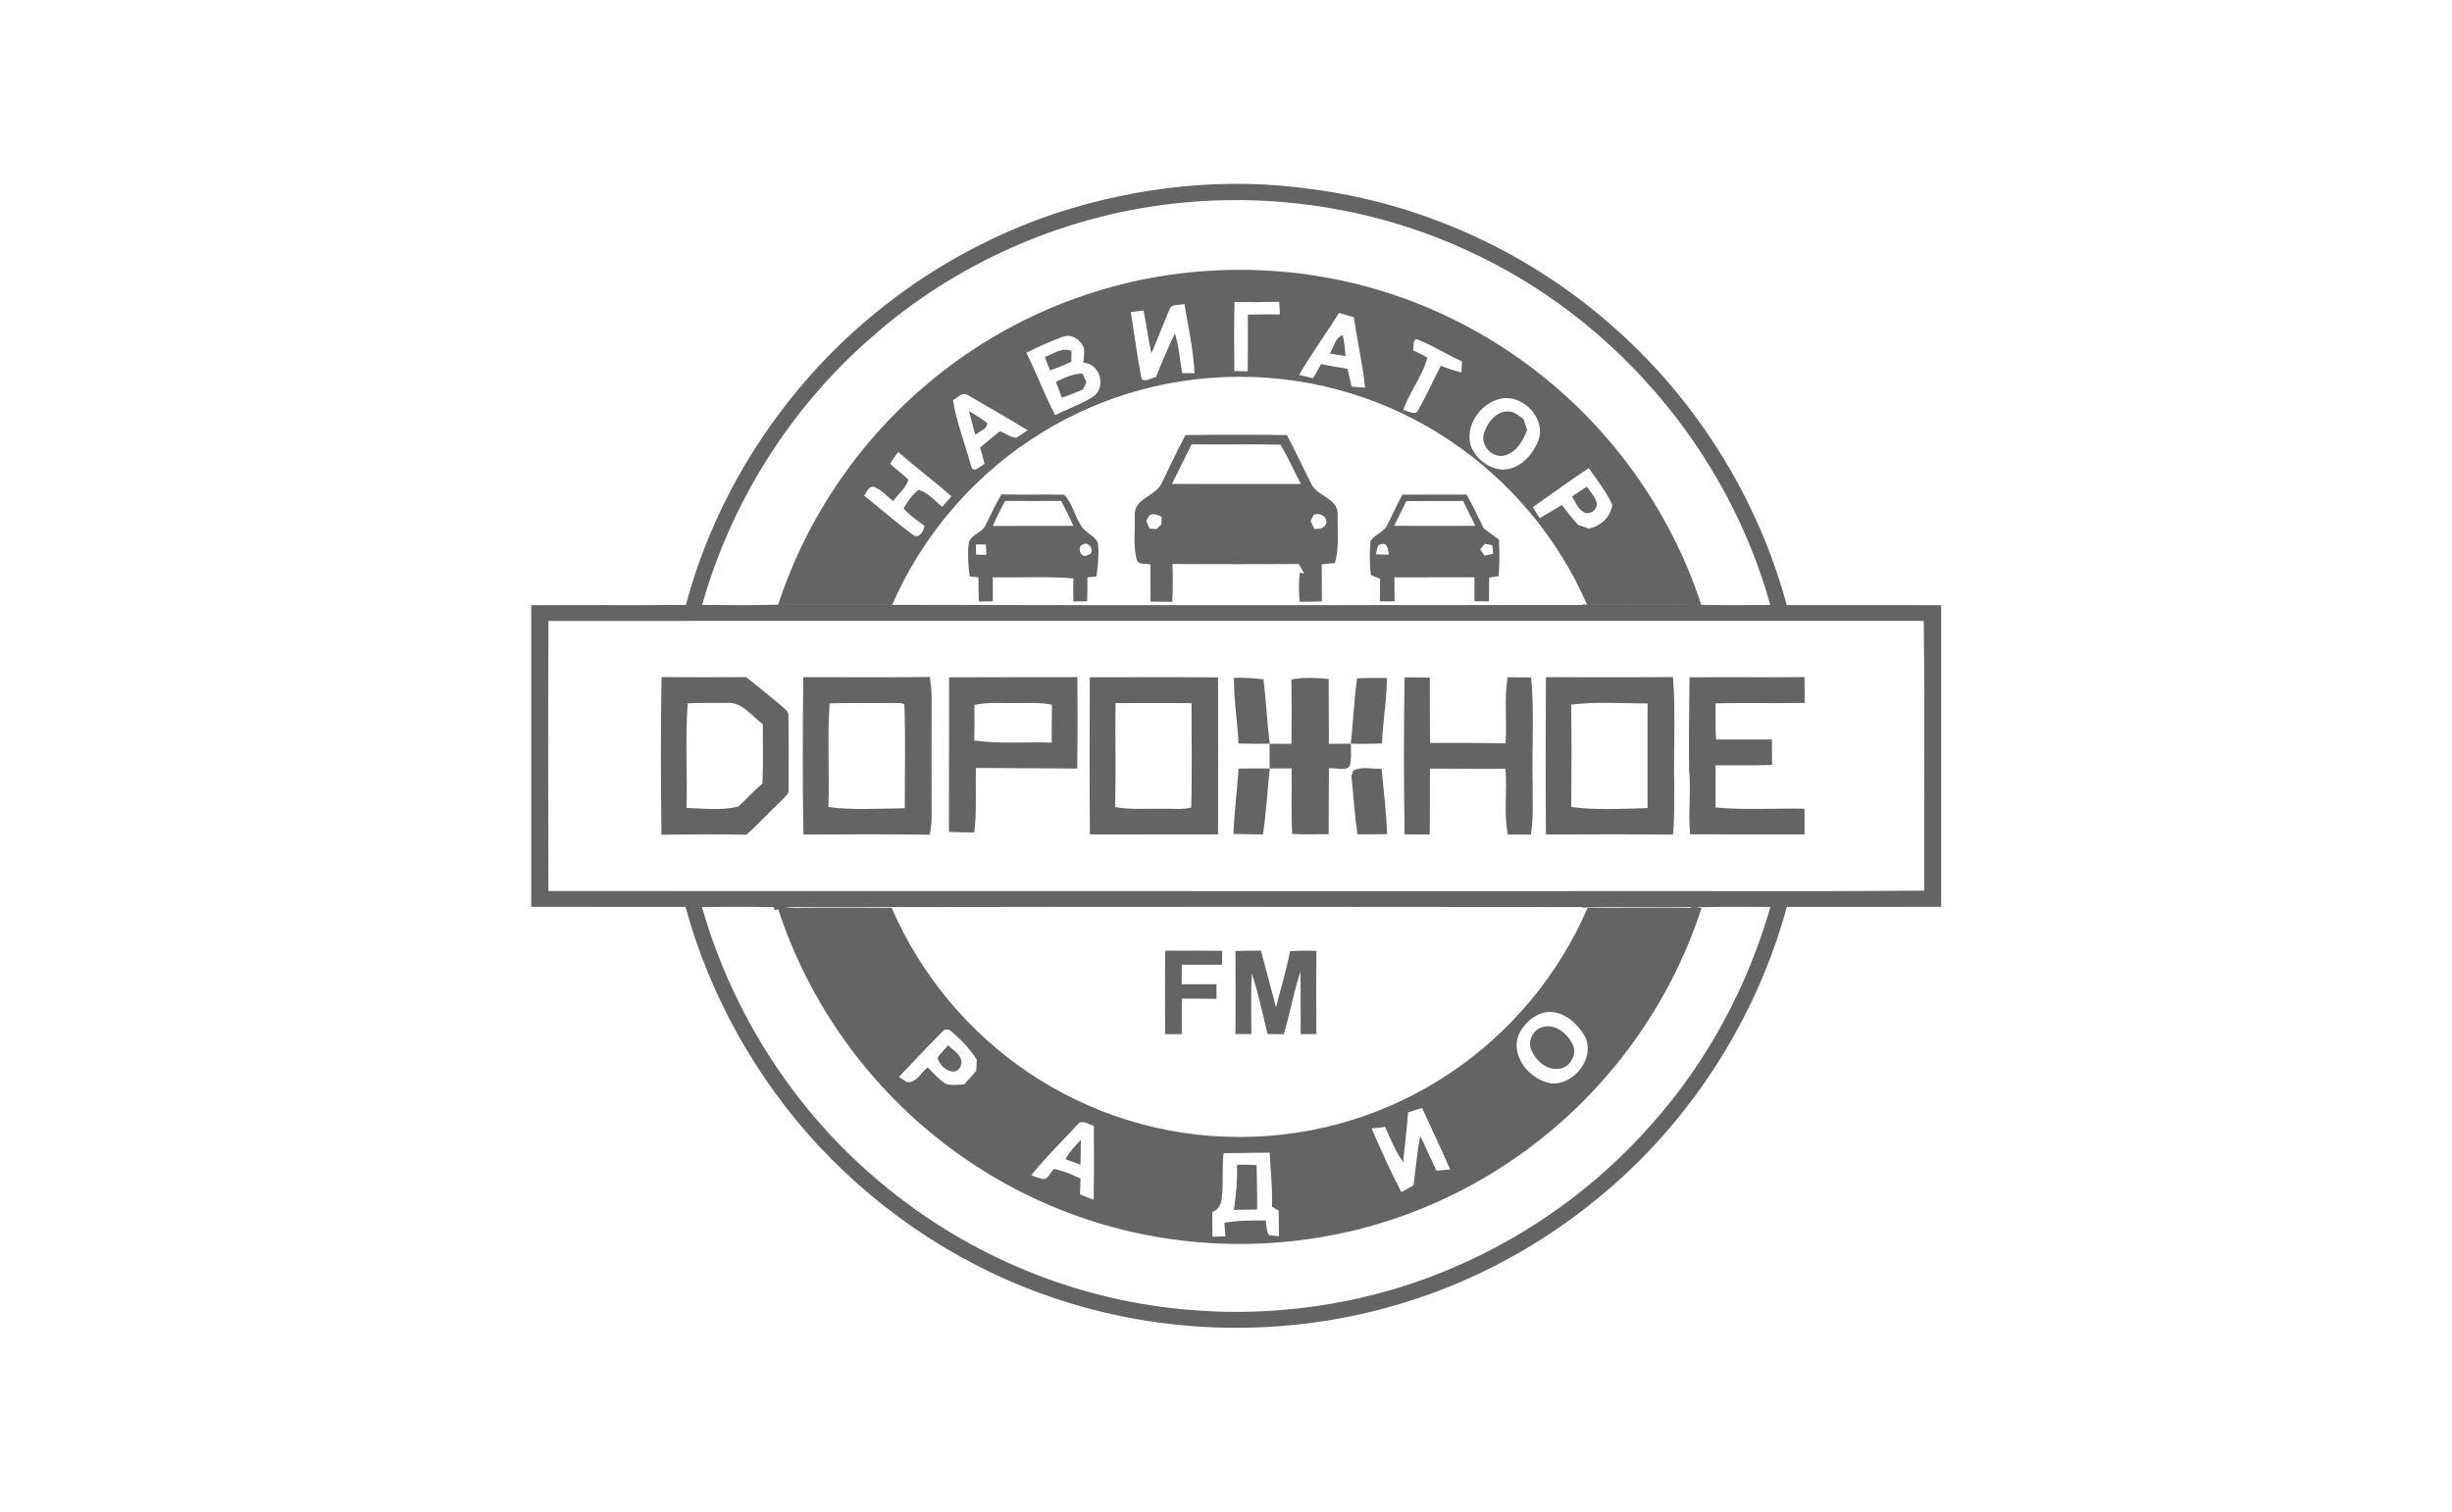
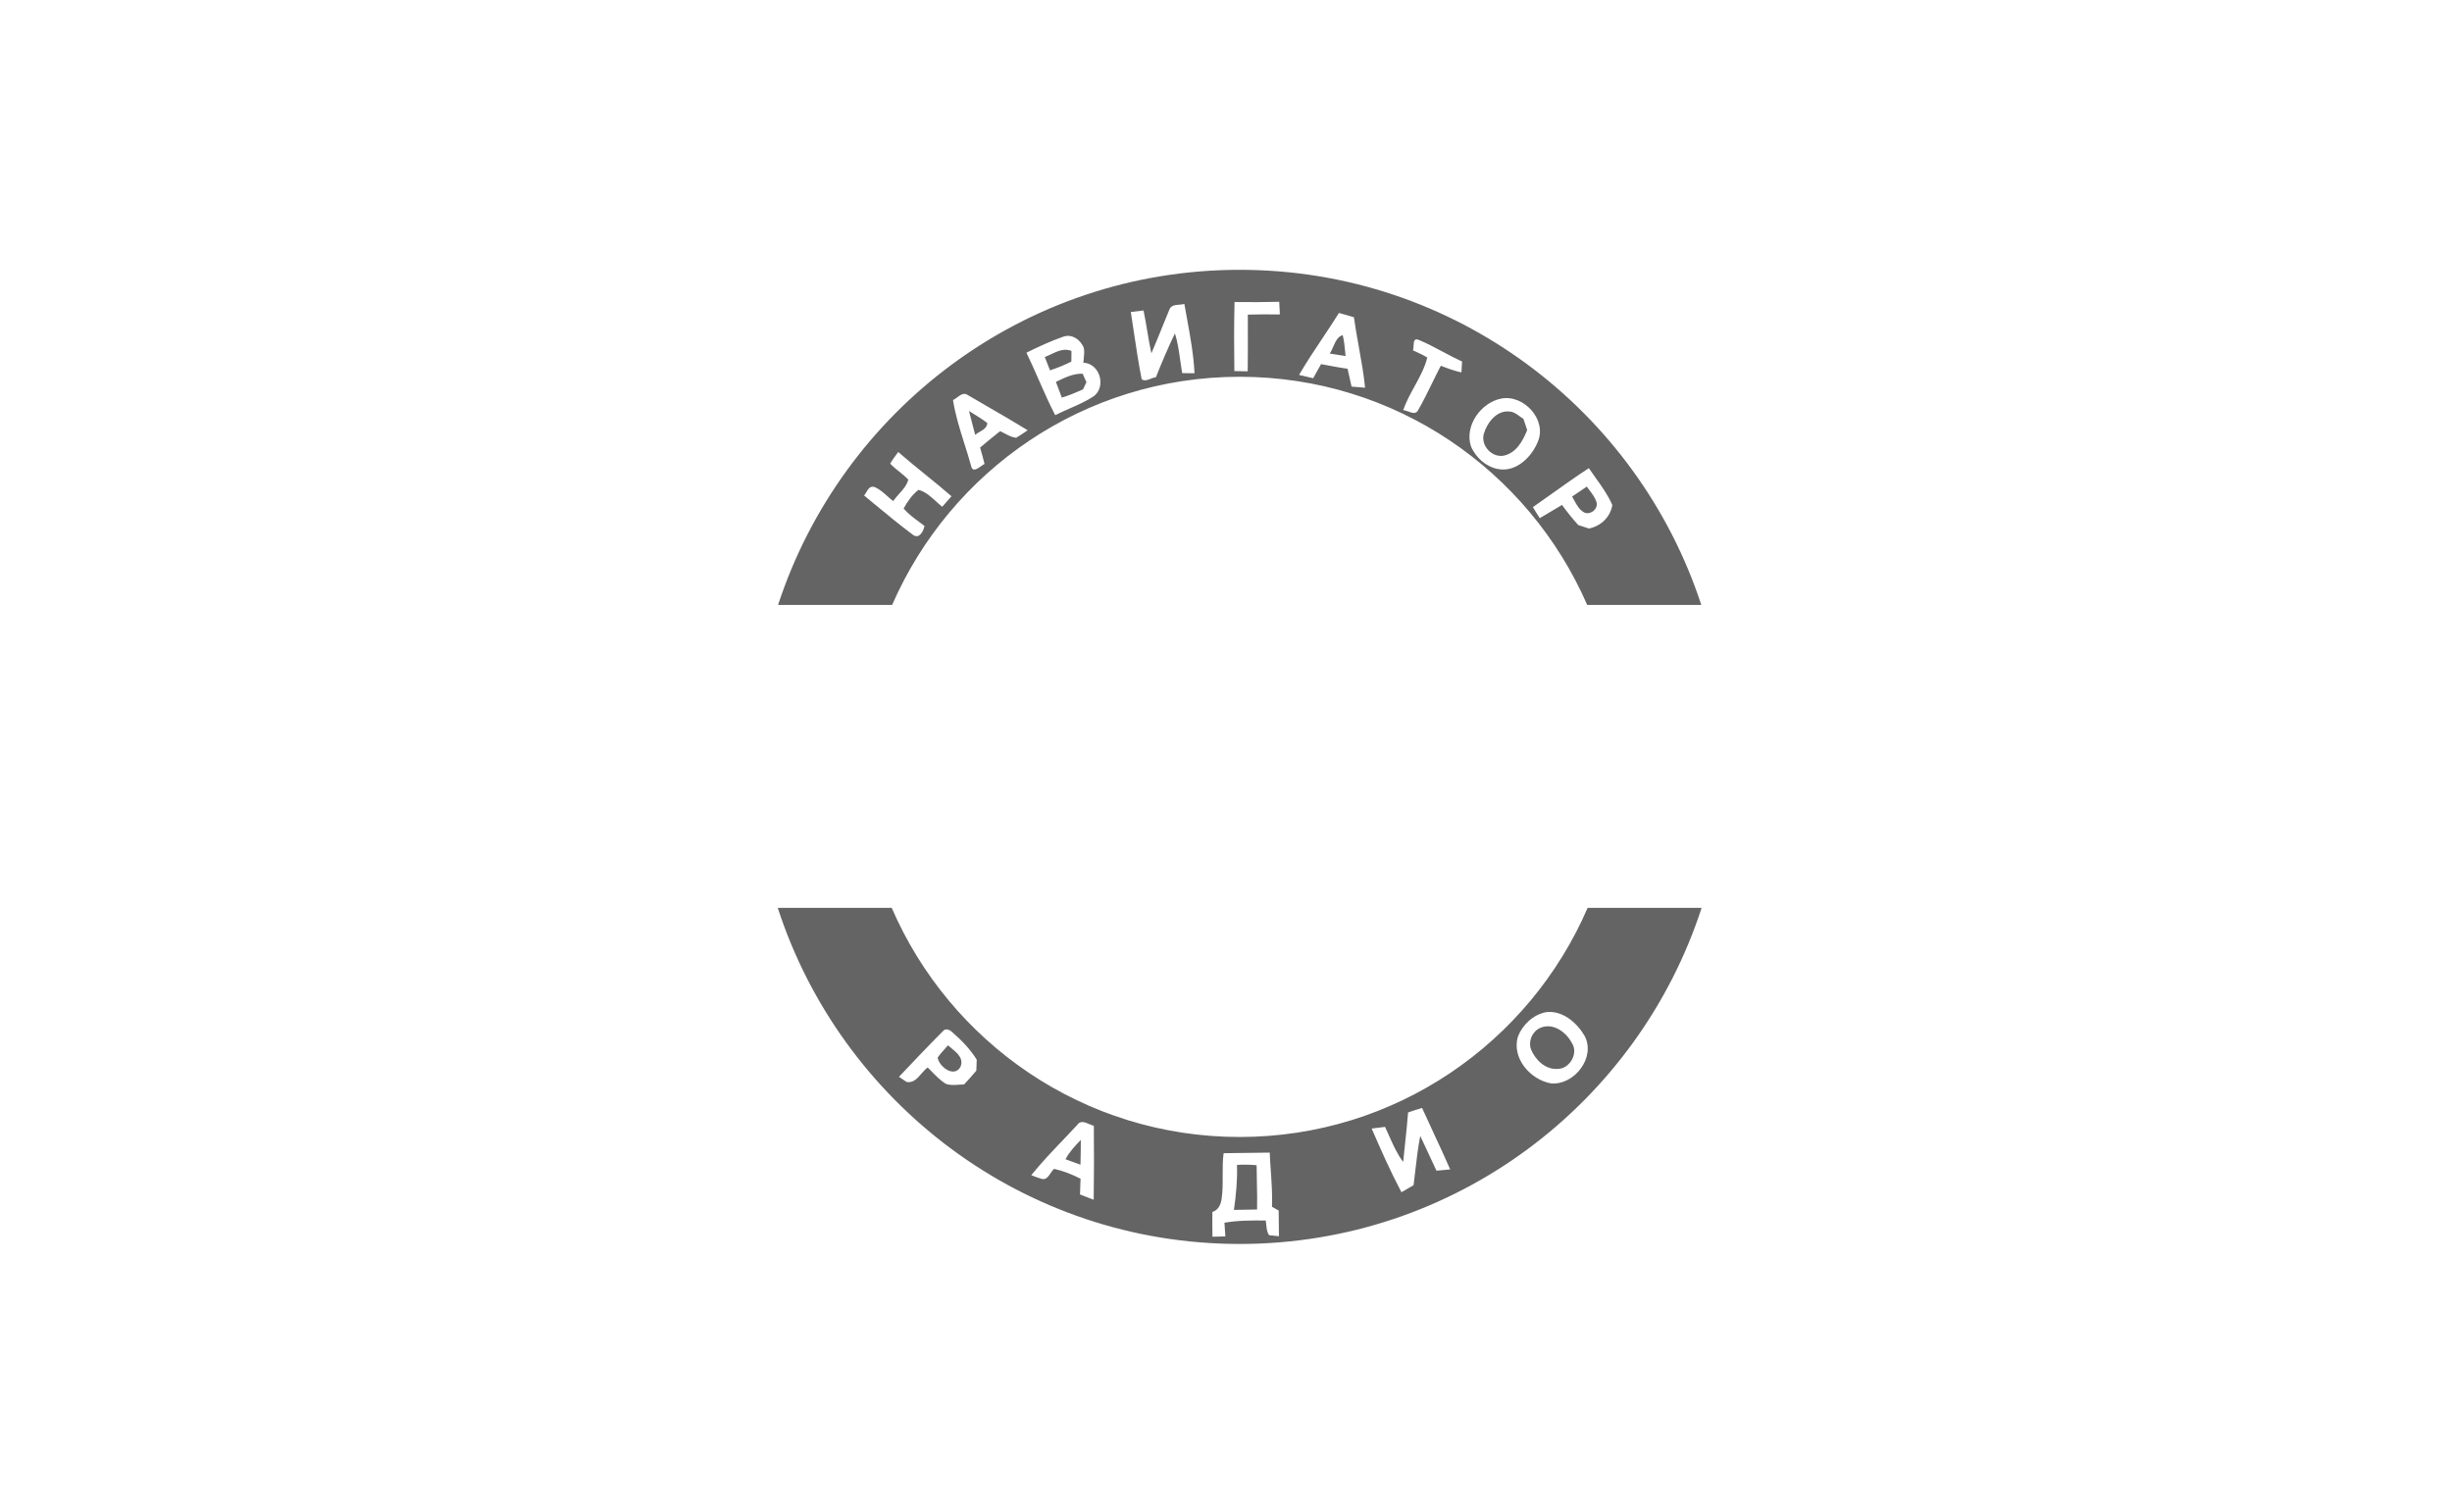
<svg xmlns="http://www.w3.org/2000/svg" viewBox="0 0 120 74" fill="none">
  <path fill-rule="evenodd" clip-rule="evenodd" d="M60.669 13.208C71.209 13.208 80.145 20.088 83.261 29.613H77.677C74.816 23.04 68.278 18.444 60.669 18.444C53.061 18.444 46.523 23.04 43.661 29.613H38.078C41.194 20.088 50.13 13.208 60.669 13.208ZM83.276 44.443C80.174 53.993 71.226 60.895 60.669 60.895C50.113 60.895 41.164 53.993 38.063 44.443H43.641C46.492 51.041 53.042 55.658 60.669 55.658C68.296 55.658 74.847 51.041 77.698 44.443H83.276ZM43.566 22.697C43.702 22.84 43.855 22.964 44.008 23.087C44.162 23.211 44.315 23.334 44.451 23.477C44.386 23.749 44.194 23.963 44.003 24.175C43.9 24.291 43.796 24.406 43.714 24.529C43.611 24.453 43.514 24.366 43.417 24.279C43.219 24.102 43.02 23.924 42.773 23.833C42.578 23.789 42.483 23.948 42.394 24.099C42.36 24.156 42.327 24.213 42.289 24.256C42.462 24.398 42.635 24.541 42.808 24.685C43.431 25.2 44.055 25.717 44.704 26.199C45.003 26.384 45.198 25.992 45.245 25.747C45.16 25.68 45.073 25.616 44.986 25.552C44.715 25.351 44.443 25.149 44.222 24.894C44.411 24.552 44.639 24.219 44.952 23.979C45.289 24.067 45.555 24.31 45.815 24.548C45.913 24.638 46.011 24.727 46.112 24.807C46.261 24.634 46.413 24.463 46.566 24.293C46.149 23.93 45.719 23.581 45.289 23.233C44.842 22.87 44.394 22.507 43.96 22.127L43.92 22.18C43.795 22.348 43.669 22.515 43.566 22.697ZM47.197 21.719C46.975 21.016 46.752 20.312 46.64 19.583C46.707 19.554 46.775 19.504 46.844 19.452C47.011 19.329 47.186 19.2 47.373 19.345C47.658 19.511 47.943 19.676 48.228 19.842C48.92 20.242 49.613 20.642 50.293 21.061C50.257 21.086 50.22 21.111 50.183 21.137C50.034 21.239 49.885 21.341 49.73 21.43C49.531 21.41 49.355 21.316 49.179 21.223C49.102 21.182 49.025 21.141 48.946 21.106C48.614 21.37 48.286 21.637 47.965 21.911C48.044 22.175 48.117 22.442 48.183 22.711C48.137 22.733 48.081 22.773 48.02 22.816C47.827 22.953 47.592 23.119 47.527 22.813C47.427 22.446 47.312 22.083 47.197 21.719ZM47.658 20.265C47.884 20.404 48.109 20.543 48.317 20.707C48.312 20.928 48.126 21.035 47.946 21.14C47.866 21.186 47.787 21.232 47.726 21.287C47.688 21.138 47.648 20.99 47.609 20.841C47.545 20.601 47.481 20.361 47.422 20.119C47.5 20.168 47.579 20.217 47.658 20.265ZM50.233 17.266C50.446 17.704 50.642 18.149 50.837 18.595C51.093 19.177 51.349 19.759 51.641 20.323C51.869 20.207 52.105 20.104 52.34 20C52.744 19.823 53.148 19.646 53.518 19.404C54.157 18.936 53.833 17.789 53.019 17.755C53.024 17.693 53.031 17.631 53.037 17.569C53.056 17.395 53.075 17.22 53.044 17.046C52.906 16.643 52.457 16.322 52.028 16.484C51.411 16.7 50.819 16.975 50.233 17.266ZM52.983 18.293C52.538 18.28 52.138 18.473 51.748 18.66L51.676 18.695C51.772 18.951 51.869 19.209 51.966 19.465C52.322 19.357 52.665 19.212 53.004 19.058L53.17 18.707C53.123 18.604 53.029 18.397 52.983 18.293ZM52.437 17.178C52.086 17.035 51.76 17.189 51.44 17.34C51.337 17.389 51.234 17.438 51.131 17.476C51.173 17.585 51.216 17.694 51.259 17.803C51.302 17.911 51.344 18.02 51.387 18.129C51.746 18.012 52.095 17.871 52.431 17.701C52.431 17.632 52.433 17.562 52.434 17.492C52.435 17.387 52.437 17.282 52.437 17.178ZM56.348 17.298C56.529 16.878 56.7 16.455 56.871 16.032C56.99 15.738 57.108 15.445 57.23 15.154C57.307 14.948 57.512 14.931 57.712 14.915C57.8 14.908 57.887 14.901 57.962 14.877C58.002 15.109 58.044 15.34 58.087 15.571C58.25 16.465 58.414 17.36 58.459 18.268C58.258 18.271 58.056 18.271 57.855 18.264C57.819 18.059 57.791 17.852 57.761 17.646C57.699 17.199 57.636 16.751 57.501 16.319C57.163 17.023 56.858 17.742 56.569 18.468C56.492 18.473 56.406 18.506 56.32 18.54C56.162 18.602 56 18.666 55.873 18.562C55.716 17.768 55.596 16.966 55.477 16.166C55.433 15.868 55.388 15.57 55.342 15.273L55.963 15.199C56.035 15.535 56.092 15.875 56.148 16.215C56.208 16.577 56.268 16.939 56.348 17.298ZM60.409 18.165C60.626 18.168 60.843 18.171 61.062 18.176C61.071 17.583 61.07 16.991 61.069 16.399C61.068 16.066 61.067 15.734 61.068 15.401C61.59 15.389 62.112 15.383 62.636 15.393C62.631 15.291 62.626 15.188 62.621 15.086L62.621 15.084C62.616 14.981 62.611 14.877 62.605 14.774C61.877 14.794 61.147 14.793 60.418 14.785C60.389 15.911 60.394 17.039 60.409 18.165ZM64.266 18.515C64.035 18.463 63.805 18.409 63.576 18.353C63.934 17.737 64.329 17.144 64.725 16.551C64.997 16.143 65.269 15.735 65.529 15.319C65.773 15.386 66.017 15.455 66.26 15.529C66.327 16.019 66.415 16.506 66.503 16.993C66.621 17.652 66.74 18.311 66.807 18.979C66.724 18.972 66.6 18.962 66.476 18.952C66.352 18.942 66.228 18.932 66.145 18.925C66.109 18.758 66.071 18.591 66.033 18.424C66.005 18.3 65.977 18.176 65.949 18.052C65.669 18.014 65.391 17.962 65.114 17.91C64.96 17.88 64.806 17.851 64.652 17.825C64.525 18.057 64.395 18.287 64.266 18.515ZM65.25 16.968C65.359 16.721 65.47 16.466 65.712 16.407C65.781 16.674 65.806 16.949 65.832 17.222C65.838 17.292 65.845 17.361 65.852 17.429C65.592 17.391 65.333 17.351 65.074 17.307C65.142 17.213 65.196 17.092 65.25 16.968ZM69.15 17.15C69.188 17.168 69.226 17.185 69.264 17.202C69.465 17.294 69.666 17.386 69.852 17.504C69.725 18.007 69.475 18.463 69.224 18.92C69.018 19.296 68.811 19.673 68.672 20.077C68.745 20.081 68.829 20.112 68.915 20.143C69.109 20.213 69.312 20.286 69.409 20.066C69.655 19.639 69.871 19.196 70.088 18.753C70.227 18.468 70.366 18.184 70.513 17.904C70.842 18.032 71.175 18.157 71.522 18.23C71.527 18.141 71.532 18.052 71.537 17.963C71.542 17.874 71.547 17.786 71.552 17.697C71.233 17.551 70.923 17.386 70.613 17.221C70.224 17.013 69.835 16.806 69.427 16.637C69.197 16.545 69.188 16.739 69.18 16.928C69.176 17.011 69.172 17.094 69.15 17.15ZM71.99 21.855C71.656 20.843 72.48 19.705 73.467 19.512C74.571 19.296 75.723 20.547 75.26 21.627C74.95 22.391 74.174 23.145 73.288 22.955C72.712 22.838 72.219 22.393 71.99 21.855ZM72.614 21.244C72.78 20.692 73.243 20.065 73.892 20.147C74.08 20.161 74.232 20.274 74.382 20.386C74.441 20.429 74.499 20.473 74.559 20.51C74.617 20.691 74.677 20.871 74.74 21.05C74.532 21.58 74.207 22.167 73.607 22.302C73.022 22.424 72.461 21.82 72.614 21.244ZM75.018 24.826C75.129 25.007 75.24 25.186 75.352 25.366C75.555 25.251 75.754 25.131 75.953 25.01C76.116 24.912 76.279 24.814 76.444 24.718C76.692 25.059 76.955 25.39 77.239 25.702C77.37 25.744 77.501 25.787 77.633 25.83L77.762 25.872C78.347 25.751 78.803 25.326 78.907 24.726C78.703 24.248 78.401 23.827 78.101 23.408C77.985 23.245 77.868 23.082 77.758 22.917C77.136 23.323 76.532 23.753 75.927 24.184C75.624 24.399 75.322 24.614 75.018 24.826ZM77.657 23.82C77.419 23.986 77.18 24.149 76.938 24.308C76.975 24.37 77.011 24.435 77.046 24.501C77.177 24.742 77.312 24.993 77.571 25.105C77.885 25.195 78.22 24.9 78.132 24.576C78.063 24.361 77.926 24.18 77.79 24C77.745 23.941 77.7 23.881 77.657 23.82ZM43.995 52.714C44.704 51.962 45.416 51.212 46.142 50.482C46.273 50.315 46.493 50.411 46.612 50.536C47.063 50.928 47.486 51.362 47.801 51.873C47.797 52.008 47.786 52.28 47.78 52.414C47.586 52.643 47.386 52.867 47.182 53.086C47.098 53.087 47.012 53.093 46.926 53.099C46.707 53.116 46.485 53.133 46.279 53.051C46.015 52.883 45.796 52.658 45.578 52.434C45.519 52.373 45.46 52.313 45.4 52.254C45.295 52.33 45.2 52.439 45.103 52.55C44.899 52.786 44.69 53.027 44.37 52.964C44.304 52.92 44.194 52.846 44.102 52.785L43.995 52.714ZM46.523 51.278C46.825 51.523 47.196 51.823 46.996 52.241C46.68 52.768 45.959 52.215 45.888 51.773C46.005 51.603 46.144 51.451 46.282 51.298C46.319 51.257 46.358 51.215 46.395 51.172C46.435 51.206 46.478 51.241 46.523 51.278ZM52.028 55.801C51.493 56.362 50.958 56.924 50.47 57.528C50.632 57.596 50.797 57.654 50.965 57.705C51.185 57.774 51.305 57.596 51.42 57.425C51.473 57.346 51.524 57.27 51.584 57.218C52.037 57.317 52.468 57.492 52.882 57.7C52.875 57.872 52.869 58.045 52.863 58.219L52.855 58.471L53.078 58.558C53.227 58.616 53.376 58.674 53.525 58.731C53.544 57.524 53.543 56.316 53.532 55.11C53.463 55.093 53.388 55.061 53.312 55.028C53.095 54.935 52.867 54.836 52.713 55.076C52.487 55.32 52.258 55.56 52.028 55.801ZM52.895 55.803C52.613 56.091 52.334 56.389 52.145 56.747L52.299 56.804C52.491 56.875 52.683 56.946 52.878 57.014C52.887 56.61 52.895 56.207 52.895 55.803ZM59.837 57.548C59.836 57.182 59.834 56.816 59.883 56.452C60.445 56.443 61.007 56.437 61.569 56.43L61.571 56.43L62.14 56.423C62.152 56.724 62.173 57.026 62.194 57.327C62.233 57.909 62.273 58.491 62.251 59.075L62.578 59.261C62.578 59.492 62.582 59.724 62.585 59.956C62.587 60.142 62.59 60.329 62.592 60.515C62.483 60.505 62.278 60.484 62.151 60.471L62.147 60.471L62.143 60.47L62.112 60.467C62.005 60.319 61.988 60.14 61.971 59.962C61.965 59.889 61.958 59.817 61.945 59.747C61.269 59.741 60.591 59.739 59.924 59.855C59.938 60.078 59.953 60.302 59.969 60.526L59.337 60.54L59.336 60.406C59.331 60.047 59.327 59.688 59.333 59.329C59.617 59.244 59.747 58.967 59.785 58.694C59.84 58.314 59.839 57.931 59.837 57.548ZM60.538 57.026C60.859 57.002 61.179 57.013 61.499 57.039C61.499 57.336 61.506 57.632 61.513 57.928C61.522 58.355 61.531 58.782 61.521 59.208C61.142 59.21 60.765 59.218 60.388 59.228C60.492 58.499 60.563 57.764 60.538 57.026ZM68.911 54.458C68.875 54.945 68.822 55.431 68.77 55.918C68.735 56.238 68.701 56.558 68.671 56.879C68.374 56.488 68.176 56.04 67.978 55.593C67.915 55.449 67.85 55.304 67.784 55.163C67.565 55.189 67.346 55.217 67.129 55.246C67.585 56.298 68.05 57.35 68.586 58.363C68.663 58.318 68.74 58.273 68.817 58.229C68.939 58.158 69.06 58.088 69.18 58.017C69.209 57.796 69.234 57.574 69.259 57.352C69.326 56.768 69.393 56.184 69.507 55.606C69.656 55.919 69.802 56.235 69.948 56.55L69.948 56.552C70.065 56.804 70.182 57.056 70.3 57.308C70.525 57.289 70.748 57.268 70.972 57.246C70.721 56.669 70.455 56.099 70.19 55.528C69.99 55.098 69.79 54.668 69.596 54.236C69.365 54.305 69.137 54.379 68.911 54.458ZM74.286 50.743C74.514 50.159 75.041 49.664 75.666 49.547C76.466 49.448 77.171 50.059 77.551 50.709C78.109 51.772 77.04 53.134 75.906 53.035C74.897 52.855 73.974 51.807 74.286 50.743ZM75.363 50.324C75.982 50.043 76.632 50.503 76.917 51.042C77.271 51.549 76.826 52.331 76.222 52.326C75.634 52.365 75.142 51.889 74.931 51.378C74.779 50.974 74.981 50.508 75.363 50.324Z" fill="#646464" />
-   <path fill-rule="evenodd" clip-rule="evenodd" d="M60.461 46.553C60.877 46.538 61.294 46.533 61.711 46.539C61.958 47.46 62.198 48.384 62.449 49.305C62.678 48.392 62.959 47.491 63.133 46.564C63.562 46.532 63.994 46.533 64.425 46.549C64.406 47.905 64.416 49.263 64.421 50.619C64.163 50.619 63.907 50.623 63.654 50.624C63.649 49.603 63.66 48.582 63.644 47.561C63.309 48.565 63.133 49.614 62.828 50.629C62.562 50.624 62.297 50.619 62.032 50.615C61.787 49.627 61.59 48.627 61.263 47.663C61.209 48.648 61.243 49.637 61.242 50.623C60.981 50.621 60.722 50.619 60.462 50.616C60.473 49.261 60.477 47.908 60.462 46.553H60.461ZM57.017 46.539C57.949 46.535 58.88 46.533 59.812 46.544C59.809 46.771 59.806 46.998 59.806 47.227C59.148 47.227 58.491 47.227 57.835 47.227C57.836 47.545 57.835 47.862 57.831 48.182C58.398 48.18 58.965 48.185 59.533 48.178C59.533 48.416 59.533 48.656 59.536 48.895C58.97 48.886 58.401 48.888 57.835 48.886C57.838 49.465 57.839 50.045 57.835 50.624H57.02C57.015 49.263 57.015 47.902 57.02 46.541L57.017 46.539ZM66.227 37.728C66.648 37.493 67.158 37.662 67.619 37.628C67.704 38.697 67.854 39.76 67.882 40.833C67.398 40.836 66.916 40.839 66.434 40.843C66.293 39.894 66.24 38.933 66.137 37.98C66.159 37.916 66.203 37.79 66.227 37.728ZM60.615 37.623C61.124 37.614 61.632 37.611 62.142 37.618C62.02 38.694 61.978 39.778 61.807 40.847C61.327 40.839 60.845 40.836 60.366 40.822C60.404 39.752 60.546 38.691 60.615 37.623ZM82.685 33.157C84.559 33.14 86.435 33.16 88.311 33.146C88.32 33.566 88.322 33.987 88.319 34.408C86.865 34.438 85.411 34.395 83.959 34.431C83.954 35.022 83.952 35.61 83.981 36.2C84.892 36.193 85.803 36.2 86.714 36.199C86.722 36.614 86.722 37.032 86.725 37.447C85.803 37.475 84.882 37.459 83.963 37.462C83.957 38.15 83.959 38.837 83.956 39.525C85.401 39.662 86.859 39.56 88.311 39.587C88.317 40.005 88.316 40.424 88.314 40.844C86.446 40.841 84.579 40.85 82.713 40.841C82.614 39.797 82.766 38.749 82.665 37.705C82.643 36.188 82.669 34.672 82.685 33.157ZM68.739 40.844C68.7 38.283 68.697 35.718 68.739 33.157C69.15 33.162 69.561 33.163 69.974 33.166C69.984 34.232 69.972 35.3 69.987 36.367C71.22 36.369 72.452 36.362 73.684 36.39C73.756 35.312 73.607 34.221 73.782 33.153C74.166 33.16 74.551 33.162 74.934 33.157C75.095 34.873 74.965 36.603 75.007 38.325C74.996 39.169 75.059 40.019 74.922 40.858C74.546 40.849 74.171 40.847 73.796 40.855C73.582 39.797 73.772 38.705 73.676 37.632C72.445 37.643 71.213 37.628 69.983 37.624C69.971 38.7 69.992 39.775 69.966 40.849C69.556 40.844 69.148 40.843 68.74 40.844H68.739ZM66.416 33.206C66.901 33.187 67.388 33.183 67.873 33.191C67.873 34.266 67.672 35.325 67.634 36.397C67.124 36.413 66.613 36.42 66.103 36.404C66.231 35.34 66.263 34.266 66.416 33.206ZM63.202 33.262C63.218 34.312 63.217 35.363 63.203 36.413C62.846 36.41 62.487 36.409 62.131 36.409C62.133 36.812 62.134 37.215 62.136 37.618C62.495 37.617 62.855 37.617 63.214 37.614C63.229 38.683 63.177 39.753 63.24 40.819C63.834 40.867 64.43 40.828 65.026 40.836C65.033 39.763 65.026 38.689 65.037 37.614C65.359 37.568 65.787 37.75 66.038 37.533C66.159 37.169 66.108 36.781 66.111 36.407C65.752 36.407 65.393 36.409 65.036 36.41C65.023 35.352 65.036 34.295 65.026 33.237C64.42 33.179 63.804 33.146 63.202 33.262ZM60.389 33.177C60.871 33.175 61.356 33.188 61.837 33.256C61.963 34.303 62.009 35.358 62.142 36.406C61.63 36.415 61.119 36.41 60.609 36.397C60.569 35.321 60.375 34.255 60.389 33.177ZM54.593 34.418C54.574 36.114 54.614 37.81 54.574 39.506C55.361 39.651 56.163 39.571 56.958 39.591C57.403 39.576 57.862 39.647 58.296 39.531C58.347 37.828 58.312 36.123 58.31 34.419C57.072 34.414 55.833 34.414 54.593 34.419V34.418ZM53.34 40.849C53.316 38.284 53.326 35.718 53.335 33.153C55.427 33.154 57.518 33.14 59.611 33.16C59.617 35.721 59.616 38.283 59.611 40.843C57.521 40.846 55.431 40.843 53.341 40.849H53.34ZM47.684 34.509C47.697 35.088 47.697 35.669 47.678 36.248C48.935 36.429 50.207 36.307 51.471 36.355C51.471 35.737 51.467 35.117 51.484 34.499C50.901 34.374 50.307 34.419 49.719 34.418C49.039 34.425 48.354 34.364 47.684 34.509ZM46.449 33.156C48.542 33.143 50.633 33.156 52.727 33.149C52.736 34.64 52.74 36.131 52.721 37.621C51.068 37.608 49.415 37.608 47.763 37.594C47.727 38.647 47.812 39.706 47.681 40.754C47.267 40.746 46.854 40.739 46.44 40.724C46.453 38.201 46.44 35.678 46.449 33.156ZM40.601 34.435C40.482 36.117 40.602 37.815 40.542 39.505C41.781 39.67 43.036 39.576 44.281 39.565C44.277 37.872 44.321 36.174 44.26 34.483C44.057 34.361 43.789 34.438 43.563 34.411C42.575 34.433 41.587 34.39 40.601 34.435ZM39.321 40.853C39.27 38.286 39.287 35.715 39.31 33.148C41.376 33.148 43.441 33.16 45.506 33.142C45.554 33.477 45.597 33.812 45.594 34.152C45.591 36.105 45.583 38.059 45.594 40.013C45.597 40.297 45.548 40.58 45.503 40.861C43.443 40.833 41.38 40.839 39.319 40.853H39.321ZM33.598 39.548C34.432 39.574 35.298 39.687 36.116 39.486C36.535 39.131 36.888 38.705 37.314 38.358C37.354 37.388 37.334 36.418 37.333 35.448C36.775 35.053 36.307 34.33 35.546 34.411C34.914 34.418 34.285 34.396 33.655 34.431C33.529 36.129 33.645 37.844 33.598 39.548ZM32.373 40.858C32.336 38.287 32.332 35.715 32.376 33.146C33.755 33.153 35.135 33.156 36.513 33.146C37.096 33.6 37.661 34.075 38.232 34.543C38.382 34.69 38.615 34.815 38.586 35.062C38.605 36.253 38.596 37.447 38.593 38.639C38.623 38.879 38.389 39.02 38.255 39.18C37.67 39.73 37.131 40.33 36.527 40.861C35.142 40.83 33.758 40.844 32.373 40.861V40.858ZM76.892 34.493C76.917 36.163 76.907 37.835 76.895 39.505C78.132 39.664 79.387 39.593 80.63 39.556C80.624 37.847 80.635 36.14 80.63 34.433C79.386 34.439 78.13 34.336 76.894 34.493H76.892ZM75.655 33.149C77.73 33.149 79.803 33.159 81.876 33.143C82.008 34.916 81.899 36.701 81.935 38.48C81.93 39.273 81.953 40.067 81.873 40.856C79.802 40.833 77.728 40.844 75.657 40.85C75.638 38.284 75.64 35.717 75.657 33.149H75.655ZM72.438 26.892C72.509 26.995 72.581 27.099 72.652 27.201C72.758 27.179 72.969 27.134 73.074 27.111C73.06 26.969 73.048 26.828 73.035 26.686C72.942 26.669 72.755 26.635 72.663 26.619C72.587 26.709 72.512 26.8 72.438 26.892ZM67.328 27.133C67.542 27.145 67.759 27.151 67.975 27.151C67.925 26.948 67.916 26.529 67.593 26.637C67.363 26.66 67.401 26.972 67.328 27.133ZM68.225 25.741C69.552 25.745 70.878 25.747 72.205 25.741C72.005 25.336 71.802 24.931 71.605 24.526C70.677 24.526 69.752 24.52 68.825 24.529C68.635 24.937 68.426 25.337 68.225 25.742V25.741ZM67.907 25.668C68.156 25.188 68.369 24.689 68.63 24.214C69.678 24.21 70.727 24.216 71.774 24.21C72.076 24.746 72.343 25.302 72.609 25.86C72.857 26.045 73.105 26.229 73.356 26.411C73.391 27.007 73.39 27.607 73.344 28.203C73.228 28.22 72.996 28.257 72.879 28.276C72.879 28.662 72.875 29.049 72.869 29.436C72.633 29.436 72.398 29.436 72.162 29.433C72.162 29.042 72.162 28.649 72.161 28.259C70.853 28.262 69.547 28.257 68.241 28.262C68.246 28.652 68.247 29.043 68.25 29.436C68.01 29.436 67.77 29.436 67.531 29.436C67.532 29.068 67.535 28.699 67.543 28.331C67.389 28.276 67.238 28.214 67.092 28.144C67.013 27.602 67.03 27.046 67.069 26.5C67.263 26.151 67.748 26.056 67.907 25.669V25.668ZM53.013 26.647C52.678 26.715 52.862 27.393 53.244 27.165C53.636 27.089 53.328 26.463 53.013 26.647ZM47.764 26.649C47.76 26.814 47.761 26.981 47.77 27.146C47.938 27.159 48.108 27.163 48.277 27.162C48.268 26.994 48.257 26.825 48.248 26.657C48.086 26.652 47.925 26.649 47.764 26.649ZM49.191 24.52C48.972 24.92 48.77 25.33 48.588 25.748C49.902 25.738 51.216 25.748 52.529 25.742C52.348 25.325 52.146 24.919 51.929 24.52C51.016 24.526 50.104 24.526 49.191 24.52ZM48.215 25.739C48.48 25.226 48.71 24.695 49.01 24.2C50.033 24.23 51.056 24.191 52.078 24.219C52.465 24.604 52.569 25.188 52.858 25.646C53.033 26.056 53.544 26.172 53.729 26.567C53.792 27.119 53.736 27.675 53.66 28.221C53.549 28.231 53.329 28.251 53.218 28.262C53.218 28.651 53.218 29.042 53.204 29.433C53.036 29.436 52.7 29.442 52.533 29.445C52.52 29.067 52.517 28.689 52.533 28.313C51.221 28.206 49.901 28.283 48.585 28.259C48.587 28.652 48.588 29.045 48.59 29.439C48.359 29.439 48.129 29.442 47.9 29.444C47.889 29.049 47.886 28.655 47.885 28.262C47.778 28.251 47.564 28.231 47.456 28.22C47.382 27.675 47.349 27.122 47.41 26.575C47.51 26.166 48.035 26.099 48.215 25.739ZM64.286 25.207C64.249 25.282 64.177 25.433 64.139 25.509C64.2 25.637 64.261 25.765 64.323 25.893C64.569 25.901 64.832 25.88 64.912 25.597C64.945 25.253 64.569 25.082 64.286 25.207ZM56.178 25.353C56.02 25.518 56.209 25.706 56.255 25.877C56.342 25.883 56.514 25.895 56.6 25.9C56.66 25.843 56.781 25.728 56.842 25.671C56.842 25.547 56.843 25.424 56.845 25.3C56.639 25.186 56.309 25.049 56.178 25.353ZM57.356 23.689C59.461 23.697 61.566 23.694 63.671 23.691C63.325 23.056 63.04 22.388 62.667 21.77C61.218 21.732 59.767 21.775 58.316 21.749C57.999 22.398 57.671 23.04 57.356 23.689ZM58.014 21.298C59.67 21.278 61.325 21.276 62.98 21.298C63.397 22.079 63.768 22.884 64.166 23.677C64.46 24.305 65.504 24.387 65.464 25.197C65.452 25.985 65.546 26.79 65.333 27.559C65.118 27.584 64.902 27.605 64.686 27.624C64.689 28.229 64.686 28.835 64.692 29.44C64.331 29.453 63.968 29.457 63.606 29.46C63.565 28.986 63.548 28.509 63.617 28.038C63.67 28.046 63.776 28.064 63.83 28.072C63.739 27.917 63.644 27.764 63.556 27.608C61.496 27.625 59.437 27.617 57.38 27.61C57.401 28.228 57.404 28.846 57.369 29.463C57.013 29.46 56.659 29.457 56.304 29.448C56.304 28.844 56.3 28.24 56.303 27.636C56.074 27.565 55.676 27.678 55.621 27.36C55.45 26.652 55.557 25.91 55.536 25.189C55.516 24.398 56.532 24.298 56.837 23.686C57.232 22.892 57.594 22.081 58.014 21.299V21.298ZM34.354 44.4C35.849 49.646 38.924 54.426 43.117 57.904C47.11 61.263 52.092 63.425 57.269 64.026C61.931 64.584 66.739 63.926 71.061 62.08C74.797 60.498 78.172 58.065 80.85 55.01C83.555 51.976 85.519 48.305 86.643 44.398C85.472 44.398 84.3 44.372 83.13 44.413C83.085 44.457 82.998 44.547 82.953 44.59C82.896 44.544 82.783 44.448 82.726 44.401C80.961 44.447 79.195 44.38 77.43 44.428L77.441 44.403C66.148 44.388 54.855 44.386 43.563 44.405C42.38 44.42 41.197 44.413 40.014 44.414C39.313 44.423 38.593 44.331 37.915 44.557L37.872 44.408C36.7 44.379 35.526 44.394 34.354 44.4ZM26.841 30.396C26.821 34.802 26.828 39.208 26.838 43.615C43.449 43.629 60.058 43.615 76.669 43.621C82.501 43.605 88.336 43.649 94.168 43.598C94.154 39.196 94.199 34.793 94.147 30.392C71.711 30.396 49.277 30.387 26.841 30.396ZM42.554 16.599C46.823 12.788 52.333 10.412 58.025 9.907C62.719 9.479 67.528 10.282 71.811 12.265C78.96 15.516 84.533 22.027 86.638 29.613C85.466 29.627 84.294 29.626 83.122 29.61C83.107 29.556 83.078 29.451 83.062 29.397C82.809 29.567 82.517 29.634 82.216 29.613C80.621 29.595 79.025 29.635 77.431 29.59L77.442 29.616C66.146 29.619 54.85 29.634 43.555 29.609C41.659 29.609 39.763 29.613 37.868 29.604C36.7 29.637 35.531 29.616 34.362 29.613C35.774 24.607 38.648 20.023 42.554 16.599ZM51.744 10.416C46.846 12.035 42.412 15.049 39.105 19.019C36.526 22.093 34.603 25.73 33.567 29.612C31.044 29.634 28.523 29.61 26 29.624V44.389C28.517 44.401 31.033 44.388 33.55 44.395C34.733 48.736 36.992 52.767 40.042 56.066C43.269 59.536 47.374 62.188 51.883 63.64C57.438 65.451 63.563 65.452 69.117 63.64C73.561 62.212 77.612 59.611 80.817 56.219C83.937 52.892 86.249 48.804 87.448 44.395C89.967 44.388 92.483 44.4 95 44.391V29.626C92.48 29.61 89.962 29.626 87.442 29.618C86.002 24.292 82.93 19.43 78.762 15.832C74.682 12.279 69.553 9.953 64.192 9.259C60.027 8.658 55.739 9.12 51.744 10.416Z" fill="#646464" />
</svg>